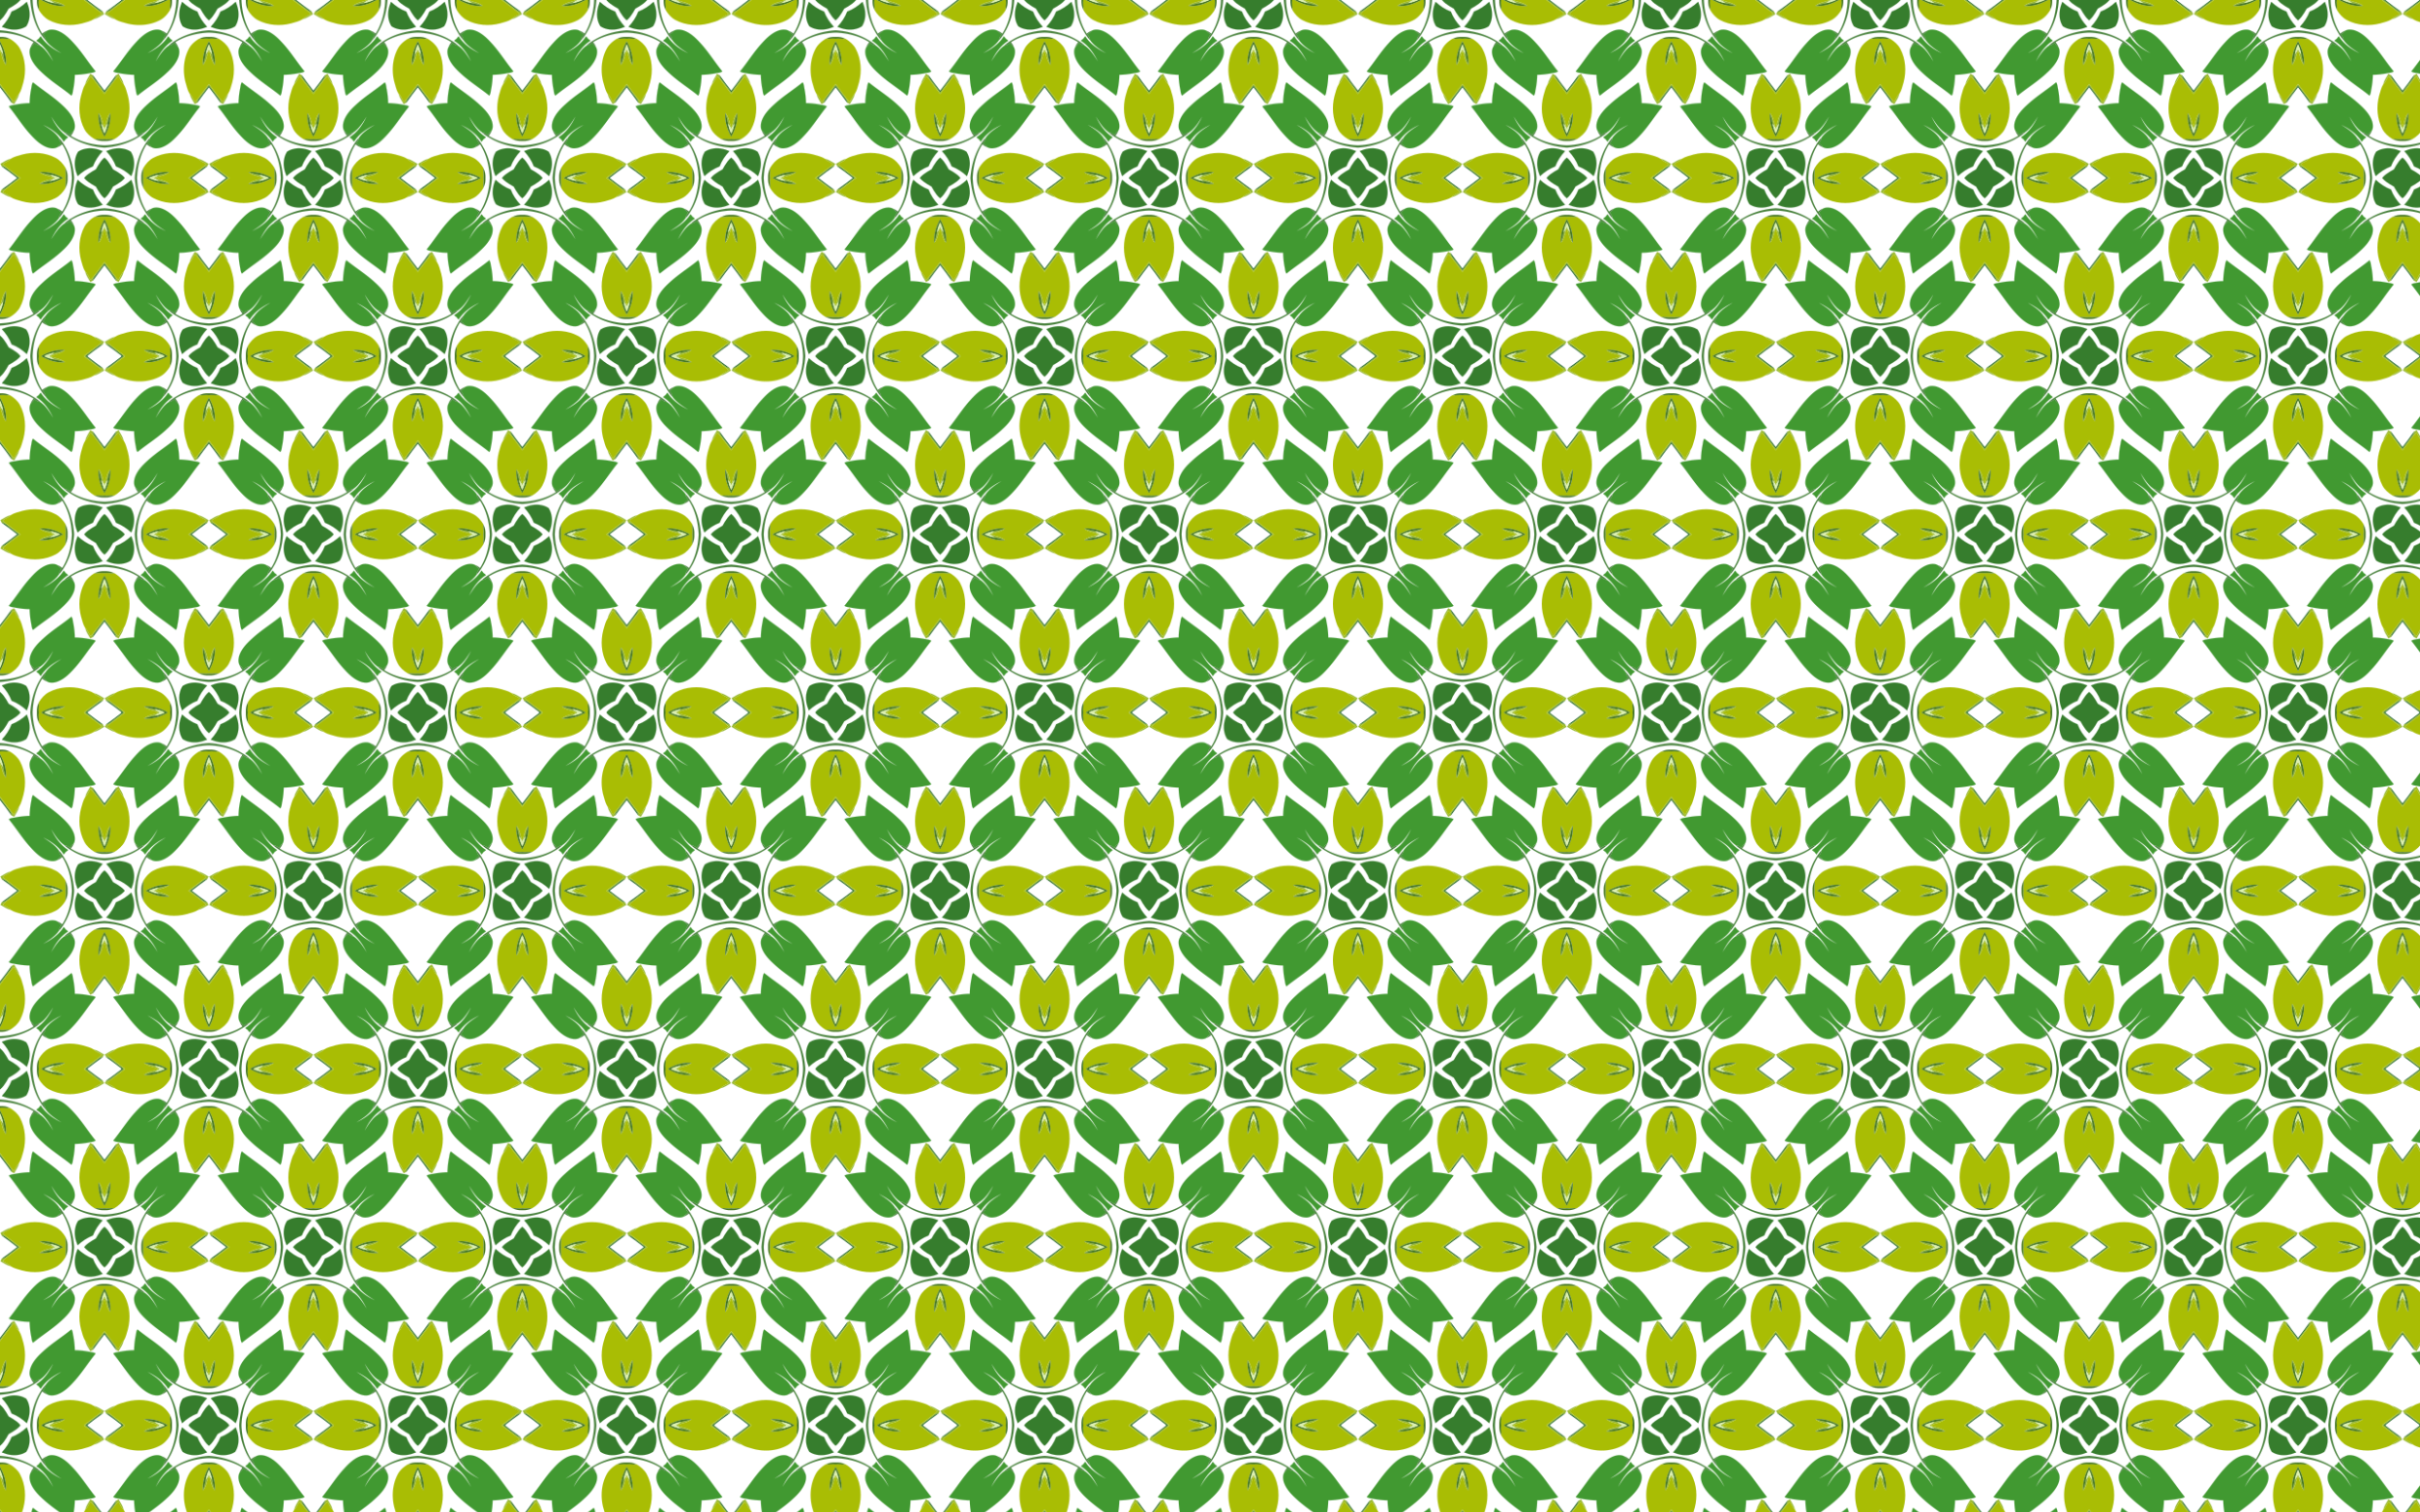
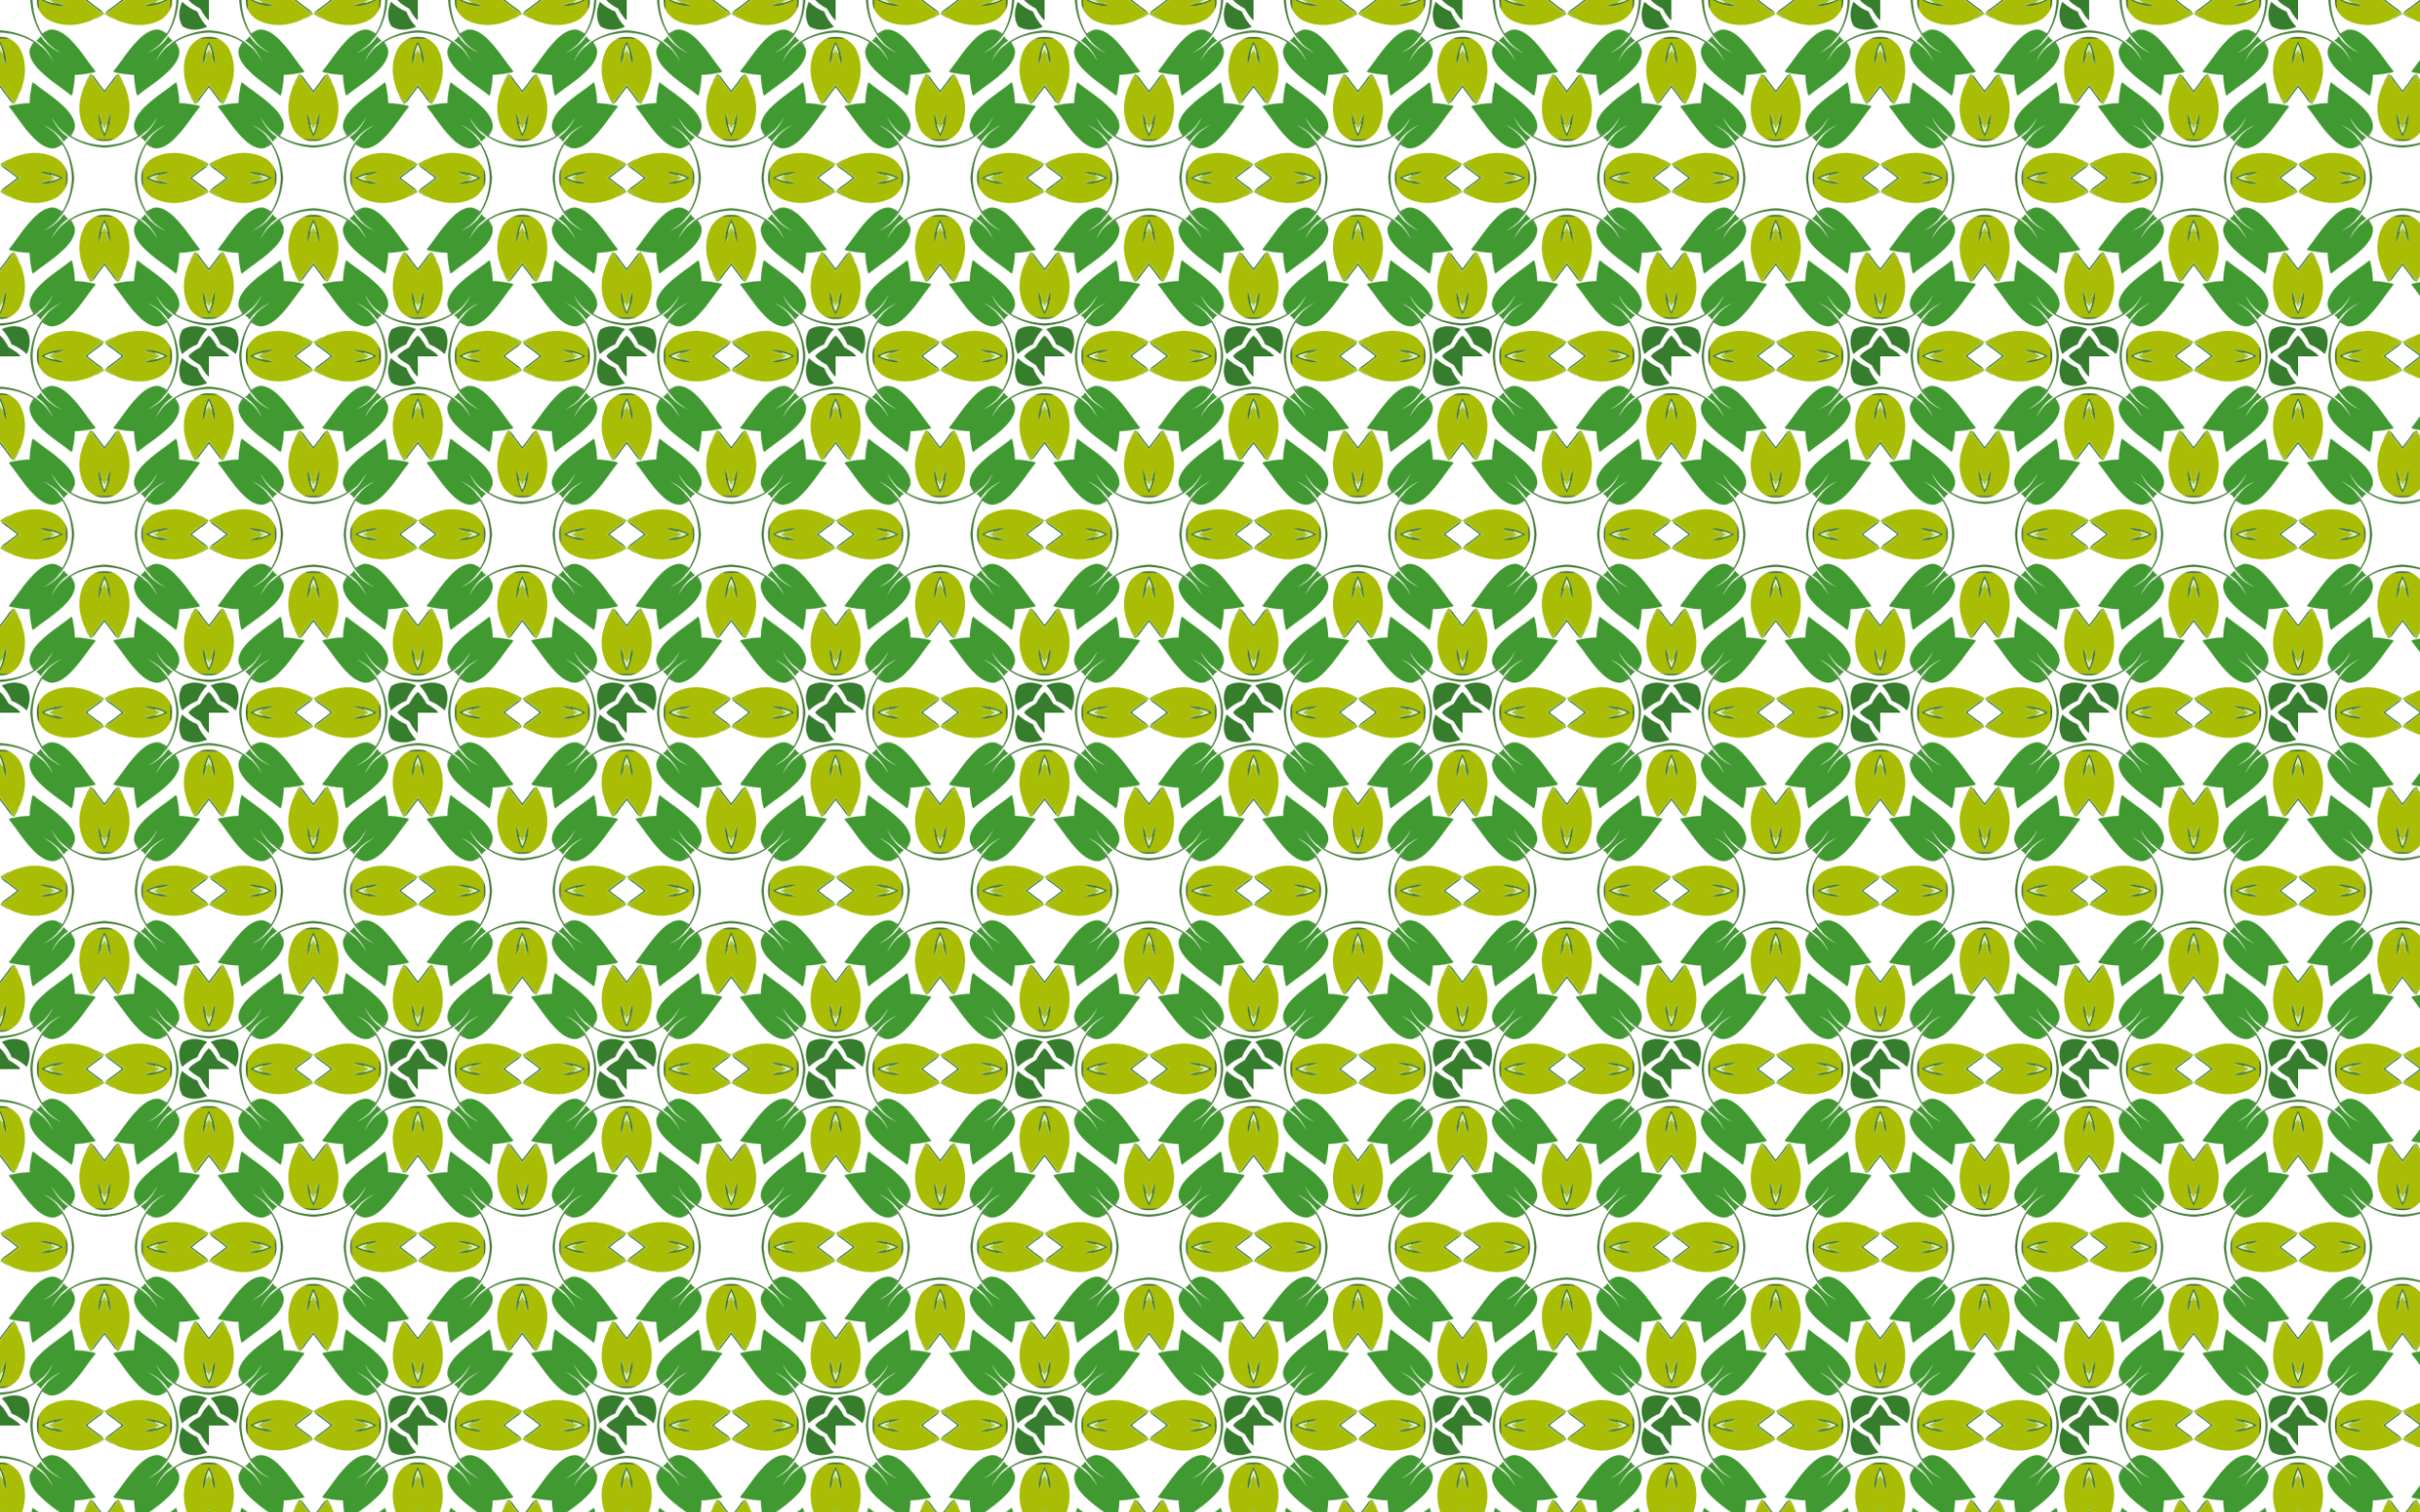
<svg xmlns="http://www.w3.org/2000/svg" viewBox="0 0 2560 1600">
  <pattern width="221" height="376.5" patternUnits="userSpaceOnUse" id="a" viewBox="42.515 -419.015 221 376.5" overflow="visible">
    <path fill="none" d="M42.515-419.015h221v376.5h-221z" />
    <path fill="#367D2D" stroke="#367D2D" stroke-width=".061" d="M272.614-51.614c2.901 1.56 5.706 3.293 8.371 5.245 1.428 1.085 2.878 2.381 4.059 3.854-1.181 1.473-2.63 2.77-4.059 3.854-2.665 1.952-5.47 3.685-8.371 5.245-1.56 2.901-3.293 5.706-5.245 8.37-1.085 1.43-2.381 2.879-3.854 4.06-1.473-1.181-2.77-2.63-3.854-4.06-1.952-2.664-3.685-5.469-5.245-8.37-2.901-1.56-5.706-3.293-8.37-5.245-1.43-1.085-2.879-2.381-4.06-3.854 1.181-1.473 2.63-2.77 4.06-3.854 2.664-1.952 5.469-3.685 8.37-5.245 1.56-2.901 3.293-5.706 5.245-8.371 1.085-1.428 2.381-2.878 3.854-4.059 1.473 1.181 2.77 2.63 3.854 4.059 1.952 2.665 3.685 5.47 5.245 8.371zM235.692-70.338c2.163-1.38 4.539-2.406 7.105-2.926 6.335-1.517 12.936-.104 18.844 2.352-4.397 4.708-8.055 10.143-10.335 16.188-6.045 2.28-11.48 5.938-16.187 10.334-2.457-5.908-3.87-12.508-2.353-18.843.52-2.567 1.545-4.942 2.926-7.105z" />
    <path fill="#419931" stroke="#419931" stroke-width=".061" d="M184.39-121.64c.052-4.992.647-10 1.536-14.84.6-2.41.49-5.125 1.997-7.22 9.77 8.01 20.662 14.63 29.959 23.234 5.648 5.112 11.266 10.933 13.606 18.358.88 3.17 1.21 7.022-.603 9.9a16.492 16.492 0 00-3.864 4.407c-1.714-1.444-3.652-2.673-5.939-2.892-5.99-4.14-10.001-10.621-13.818-16.74 4.058 8.592 9.71 16.69 17.878 21.82-.806.781-1.68 1.49-2.609 2.116a19 19 0 01-2.116 2.608c-5.13-8.167-13.228-13.82-21.82-17.878 6.12 3.818 12.6 7.828 16.74 13.819.22 2.286 1.449 4.225 2.893 5.938a16.492 16.492 0 00-4.408 3.865c-2.878 1.812-6.729 1.483-9.9.603-7.425-2.34-13.246-7.959-18.358-13.607-8.603-9.296-15.223-20.187-23.233-29.959 2.094-1.506 4.809-1.396 7.22-1.997 4.84-.889 9.847-1.483 14.84-1.535z" />
    <path fill="#99B932" stroke="#99B932" stroke-width=".061" d="M174.666-42.515c-3.236 2.414-6.438 4.867-9.685 7.198-2.974 2.624-6.715 4.417-9.074 7.68 2.76 1.905 6.206 2.751 8.417 5.416-4.03-.875-7.428-3.397-10.966-5.39.565-.813 1.087-1.655 1.42-2.596l.038-.012c1.415-.42 2.849-.868 4.025-1.792 4.638-3.422 9.19-7.024 13.825-10.504-4.635-3.48-9.187-7.082-13.825-10.504-1.176-.925-2.61-1.373-4.025-1.793l-.037-.012c-.334-.94-.856-1.783-1.42-2.595 3.537-1.993 6.936-4.515 10.965-5.39-2.211 2.664-5.656 3.511-8.417 5.415 2.359 3.264 6.1 5.057 9.074 7.68 3.247 2.332 6.45 4.785 9.685 7.199zM263.515-131.365c-2.413-3.235-4.867-6.437-7.198-9.684-2.624-2.974-4.417-6.715-7.68-9.074-1.905 2.76-2.751 6.206-5.416 8.416.875-4.029 3.397-7.428 5.39-10.965.813.565 1.655 1.087 2.596 1.42l.012.038c.42 1.414.868 2.849 1.792 4.025 3.422 4.638 7.024 9.19 10.504 13.825 3.48-4.635 7.082-9.187 10.504-13.825.924-1.176 1.373-2.61 1.792-4.025l.013-.038c.94-.333 1.783-.855 2.595-1.42 1.993 3.537 4.515 6.937 5.39 10.965-2.664-2.21-3.511-5.656-5.415-8.416-3.264 2.359-5.057 6.1-7.68 9.074-2.332 3.247-4.785 6.449-7.199 9.684zM211.524-42.515c-1.84.937-3.658 1.903-5.236 3.243-3.874.732-7.734 1.599-11.464 2.89 4.002-3.545 9.48-3.82 14.206-5.738.2-.135.405-.266.616-.395-.21-.129-.416-.26-.616-.395-4.726-1.919-10.204-2.193-14.206-5.738 3.73 1.29 7.59 2.158 11.464 2.89 1.578 1.34 3.396 2.306 5.236 3.243zM263.515-94.507c-.937-1.84-1.903-3.657-3.243-5.235-.732-3.874-1.599-7.735-2.89-11.464 3.545 4.001 3.82 9.48 5.739 14.206.134.2.265.405.394.615.129-.21.26-.416.395-.615 1.919-4.726 2.193-10.205 5.738-14.206-1.29 3.73-2.157 7.59-2.89 11.464-1.34 1.578-2.306 3.396-3.243 5.235z" />
    <path fill="#A9BD04" stroke="#A9BD04" stroke-width=".039" d="M209.03-42.91c-4.726-1.919-10.204-2.193-14.206-5.738 8.717-.95 17.397 1.874 24.964 6.133-7.567 4.259-16.247 7.083-24.964 6.132 4.002-3.544 9.48-3.818 14.206-5.738.2-.134.405-.265.616-.394-.21-.129-.416-.26-.616-.395zm13.338-9.897l.016-.328c-2.634-4.278-6.028-8.29-10.55-10.636-10.782-5.691-23.675-6.57-35.373-3.497-4.1 1.288-8.492 2.083-12.138 4.459-2.21 2.664-5.656 3.511-8.416 5.415 2.359 3.264 6.1 5.057 9.074 7.68 3.247 2.332 6.45 4.785 9.684 7.199-3.235 2.413-6.437 4.867-9.684 7.198-2.974 2.624-6.715 4.417-9.074 7.68 2.76 1.905 6.206 2.751 8.416 5.416 3.646 2.376 8.038 3.171 12.138 4.458 11.698 3.073 24.59 2.195 35.372-3.497 4.523-2.346 7.917-6.357 10.55-10.635l-.015-.328c-.191-3.439.664-6.884.15-10.292.514-3.408-.341-6.853-.15-10.292zM263.91-97c1.919-4.726 2.193-10.205 5.738-14.206.95 8.716-1.874 17.397-6.133 24.964-4.259-7.567-7.083-16.247-6.132-24.964 3.544 4.002 3.819 9.48 5.738 14.206.134.2.266.405.394.615.129-.21.26-.415.395-.615zm9.897 13.338l.328.016c4.278-2.634 8.29-6.028 10.636-10.55 5.691-10.783 6.57-23.675 3.497-35.373-1.288-4.1-2.083-8.493-4.459-12.138-2.664-2.21-3.511-5.656-5.416-8.416-3.263 2.359-5.056 6.1-7.68 9.074-2.33 3.247-4.784 6.449-7.198 9.684-2.413-3.235-4.867-6.437-7.198-9.684-2.624-2.975-4.417-6.715-7.68-9.074-1.905 2.76-2.751 6.205-5.416 8.416-2.376 3.645-3.171 8.038-4.459 12.138-3.072 11.698-2.194 24.59 3.498 35.372 2.346 4.523 6.357 7.917 10.635 10.55l.328-.015c3.439-.191 6.884.663 10.292.15 3.408.513 6.853-.341 10.292-.15z" />
    <path fill="#165E1F" stroke="#165E1F" stroke-width=".061" d="M172.666-42.515c-4.635 3.48-9.187 7.082-13.825 10.504-1.176.924-2.61 1.373-4.025 1.792 5.617-3.885 11.016-8.139 16.478-12.296-5.462-4.157-10.861-8.41-16.478-12.296 1.415.42 2.849.868 4.025 1.792 4.638 3.422 9.19 7.024 13.825 10.504zM263.515-133.364c-3.48-4.635-7.081-9.187-10.504-13.825-.924-1.177-1.373-2.61-1.792-4.025 3.886 5.617 8.139 11.015 12.296 16.478 4.157-5.463 8.41-10.861 12.297-16.478-.42 1.414-.868 2.848-1.793 4.025-3.422 4.638-7.024 9.19-10.504 13.825z" />
    <path fill="#46803A" stroke="#46803A" stroke-width=".061" d="M231.43-42.515c-.7 10.788-3.388 21.428-8.352 31.056-2.262 3.99-4.506 8.093-7.74 11.377.218-2.286 1.447-4.225 2.892-5.939a16.492 16.492 0 01-4.408-3.864c1.905.6 3.534 1.781 5.088 3.004 6.1-9.713 9.133-21.132 10.007-32.495.074-1.047.128-2.093.164-3.14a88.418 88.418 0 00-.164-3.138c-.874-11.363-3.907-22.782-10.007-32.495-1.554 1.222-3.183 2.404-5.088 3.004a16.49 16.49 0 014.407-3.864c-1.444-1.714-2.673-3.653-2.891-5.94 3.234 3.284 5.478 7.388 7.74 11.378 4.964 9.628 7.651 20.268 8.353 31.056zM263.515-74.6c-10.788-.701-21.428-3.388-31.056-8.352-3.99-2.263-8.093-4.506-11.377-7.74 2.287.218 4.225 1.447 5.939 2.891a16.492 16.492 0 013.864-4.408c-.6 1.906-1.781 3.535-3.004 5.089 9.713 6.1 21.132 9.133 32.495 10.007 1.047.074 2.093.128 3.139.164a88.418 88.418 0 003.139-.164c11.363-.874 22.782-3.907 32.495-10.007-1.223-1.554-2.404-3.183-3.004-5.089a16.491 16.491 0 013.864 4.408c1.714-1.444 3.652-2.673 5.939-2.891-3.284 3.234-7.387 5.477-11.377 7.74-9.628 4.964-20.268 7.65-31.056 8.352z" />
    <path fill="#477823" stroke="#477823" stroke-width=".061" d="M224.477-42.515c.193 3.549-.389 7.12-2.109 10.292-.191-3.439.664-6.884.15-10.292.514-3.408-.341-6.853-.15-10.292 1.72 3.173 2.302 6.743 2.11 10.292zM263.515-81.553c-3.549.193-7.12-.39-10.291-2.109 3.438-.191 6.883.663 10.291.15 3.408.513 6.853-.341 10.292-.15-3.173 1.72-6.743 2.302-10.292 2.11zM219.788-42.515c-7.567 4.259-16.247 7.083-24.964 6.132 3.73-1.29 7.59-2.157 11.464-2.89 3.507-.667 6.95-1.688 10.17-3.242-3.22-1.554-6.663-2.575-10.17-3.243-3.874-.732-7.734-1.6-11.464-2.89 8.717-.95 17.397 1.874 24.964 6.133zM263.515-86.242c-4.259-7.567-7.083-16.247-6.132-24.964 1.29 3.73 2.157 7.59 2.89 11.464.667 3.507 1.688 6.949 3.242 10.17 1.554-3.221 2.576-6.663 3.243-10.17.732-3.874 1.6-7.734 2.89-11.464.95 8.716-1.874 17.397-6.133 24.964z" />
    <path fill="#DDF1AF" stroke="#DDF1AF" stroke-width=".061" d="M216.458-42.515c-3.22 1.554-6.663 2.575-10.17 3.243 1.578-1.34 3.396-2.306 5.235-3.243-1.84-.937-3.657-1.903-5.235-3.243 3.507.668 6.95 1.689 10.17 3.243zM263.515-89.572c-1.554-3.221-2.575-6.663-3.243-10.17 1.34 1.578 2.306 3.396 3.243 5.235.937-1.84 1.903-3.657 3.243-5.235-.667 3.507-1.689 6.949-3.243 10.17z" />
    <g>
      <path fill="#367D2D" stroke="#367D2D" stroke-width=".061" d="M51.614-51.614c2.901 1.56 5.706 3.293 8.371 5.245 1.428 1.085 2.878 2.381 4.059 3.854-1.181 1.473-2.63 2.77-4.059 3.854-2.665 1.952-5.47 3.685-8.371 5.245-1.56 2.901-3.293 5.706-5.245 8.37-1.085 1.43-2.381 2.879-3.854 4.06-1.473-1.181-2.77-2.63-3.854-4.06-1.952-2.664-3.685-5.469-5.245-8.37-2.901-1.56-5.706-3.293-8.37-5.245-1.43-1.085-2.879-2.381-4.06-3.854 1.181-1.473 2.63-2.77 4.06-3.854 2.664-1.952 5.469-3.685 8.37-5.245 1.56-2.901 3.293-5.706 5.245-8.371 1.085-1.428 2.381-2.878 3.854-4.059 1.473 1.181 2.77 2.63 3.854 4.059 1.952 2.665 3.685 5.47 5.245 8.371zM70.338-70.338c1.38 2.163 2.406 4.538 2.926 7.105 1.517 6.335.104 12.935-2.352 18.843-4.708-4.396-10.143-8.054-16.188-10.334-2.28-6.045-5.938-11.48-10.334-16.187 5.908-2.457 12.508-3.87 18.843-2.353 2.567.52 4.942 1.545 7.105 2.926z" />
      <path fill="#419931" stroke="#419931" stroke-width=".061" d="M120.105-136.48c-.601-2.41-.491-5.125-1.997-7.22-9.772 8.01-20.663 14.63-29.96 23.234-5.647 5.112-11.266 10.933-13.606 18.358-.88 3.17-1.209 7.022.603 9.9a16.492 16.492 0 013.865 4.407c1.713-1.444 3.652-2.673 5.938-2.892 5.99-4.14 10.001-10.621 13.819-16.74-4.058 8.592-9.71 16.69-17.878 21.82.805.781 1.68 1.49 2.608 2.116a19 19 0 002.116 2.608c5.13-8.167 13.228-13.82 21.82-17.878-6.119 3.818-12.6 7.828-16.74 13.819-.219 2.286-1.448 4.225-2.892 5.938a16.492 16.492 0 014.408 3.865c2.877 1.812 6.728 1.483 9.899.603 7.425-2.34 13.246-7.959 18.358-13.607 8.604-9.296 15.224-20.187 23.233-29.959-2.094-1.506-4.808-1.396-7.22-1.997-4.84-.889-9.847-1.483-14.839-1.535-.052-4.992-.646-10-1.535-14.84z" />
      <path fill="#99B932" stroke="#99B932" stroke-width=".061" d="M42.515-131.365c-2.414-3.235-4.867-6.437-7.198-9.684-2.624-2.974-4.417-6.715-7.68-9.074-1.905 2.76-2.751 6.206-5.416 8.416.875-4.029 3.397-7.428 5.39-10.965.813.565 1.655 1.087 2.596 1.42l.012.038c.42 1.414.868 2.849 1.792 4.025 3.422 4.638 7.024 9.19 10.504 13.825 3.48-4.635 7.082-9.187 10.504-13.825.925-1.176 1.373-2.61 1.793-4.025l.012-.038c.94-.333 1.783-.855 2.595-1.42 1.993 3.537 4.515 6.937 5.39 10.965-2.664-2.21-3.511-5.656-5.415-8.416-3.264 2.359-5.057 6.1-7.68 9.074-2.332 3.247-4.785 6.449-7.199 9.684zM131.365-42.515c3.235-2.414 6.437-4.867 9.684-7.198 2.974-2.624 6.715-4.417 9.074-7.68-2.76-1.905-6.206-2.752-8.416-5.416 4.029.875 7.428 3.397 10.965 5.39-.565.813-1.087 1.655-1.42 2.595l-.038.013c-1.414.42-2.849.868-4.025 1.792-4.638 3.422-9.19 7.024-13.825 10.504 4.635 3.48 9.187 7.082 13.825 10.504 1.176.924 2.61 1.373 4.025 1.792l.038.013c.333.94.855 1.782 1.42 2.595-3.537 1.993-6.937 4.515-10.965 5.39 2.21-2.664 5.656-3.511 8.416-5.416-2.359-3.263-6.1-5.056-9.074-7.68-3.247-2.331-6.449-4.785-9.684-7.198zM42.515-94.507c-.937-1.84-1.903-3.657-3.243-5.235-.732-3.874-1.599-7.735-2.89-11.464 3.545 4.001 3.82 9.48 5.738 14.206.135.2.266.405.395.615.129-.21.26-.416.395-.615 1.919-4.726 2.193-10.205 5.738-14.206-1.29 3.73-2.158 7.59-2.89 11.464-1.34 1.578-2.306 3.396-3.243 5.235zM94.507-42.515c1.84-.937 3.657-1.903 5.235-3.243 3.874-.732 7.735-1.6 11.464-2.89-4.001 3.545-9.48 3.82-14.206 5.738-.2.135-.405.266-.615.395.21.129.416.26.615.394 4.726 1.92 10.205 2.194 14.206 5.738-3.73-1.29-7.59-2.157-11.464-2.89-1.578-1.339-3.396-2.305-5.235-3.242z" />
      <path fill="#A9BD04" stroke="#A9BD04" stroke-width=".039" d="M42.91-97c1.919-4.726 2.193-10.205 5.738-14.206.95 8.716-1.874 17.397-6.133 24.964-4.259-7.567-7.083-16.247-6.132-24.964 3.544 4.002 3.818 9.48 5.738 14.206.134.2.265.405.394.615.129-.21.26-.415.395-.615zm9.897 13.338l.328.016c4.278-2.634 8.29-6.028 10.636-10.55 5.691-10.783 6.57-23.675 3.497-35.373-1.288-4.1-2.083-8.493-4.459-12.138-2.664-2.21-3.511-5.656-5.415-8.416-3.264 2.359-5.057 6.1-7.68 9.074-2.332 3.247-4.785 6.449-7.199 9.684-2.413-3.235-4.867-6.437-7.198-9.684-2.624-2.975-4.417-6.715-7.68-9.074-1.905 2.76-2.751 6.205-5.416 8.416-2.376 3.645-3.171 8.038-4.458 12.138-3.073 11.698-2.195 24.59 3.497 35.372 2.346 4.523 6.357 7.917 10.635 10.55l.328-.015c3.439-.191 6.884.663 10.292.15 3.408.513 6.853-.341 10.292-.15zM97-42.12c4.726 1.919 10.205 2.193 14.206 5.737-8.716.951-17.397-1.873-24.964-6.132 7.567-4.259 16.247-7.084 24.964-6.133-4.002 3.545-9.48 3.82-14.206 5.738-.2.135-.405.266-.615.395.21.129.415.26.615.395zm-13.338 9.896l-.016.329c2.634 4.277 6.028 8.29 10.55 10.635 10.783 5.692 23.675 6.57 35.373 3.497 4.1-1.287 8.493-2.082 12.138-4.458 2.21-2.665 5.656-3.511 8.416-5.416-2.359-3.263-6.1-5.056-9.074-7.68-3.247-2.331-6.449-4.785-9.684-7.198 3.235-2.414 6.437-4.867 9.684-7.199 2.975-2.623 6.715-4.416 9.074-7.68-2.76-1.904-6.205-2.75-8.416-5.415-3.645-2.376-8.038-3.172-12.138-4.459-11.698-3.072-24.59-2.194-35.372 3.497-4.523 2.346-7.917 6.358-10.55 10.636l.015.328c.191 3.439-.663 6.883-.15 10.292-.513 3.408.341 6.853.15 10.291z" />
      <path fill="#165E1F" stroke="#165E1F" stroke-width=".061" d="M147.19-32.011c1.176.924 2.61 1.373 4.024 1.792-5.617-3.886-11.015-8.14-16.478-12.296 5.463-4.157 10.861-8.41 16.478-12.297-1.414.42-2.848.868-4.025 1.793-4.638 3.422-9.19 7.024-13.824 10.504 4.634 3.48 9.186 7.081 13.824 10.504zM42.515-133.364c-3.48-4.635-7.082-9.187-10.504-13.825-.924-1.177-1.373-2.61-1.792-4.025 3.885 5.617 8.139 11.015 12.296 16.478 4.157-5.463 8.41-10.861 12.296-16.478-.42 1.414-.868 2.848-1.792 4.025-3.422 4.638-7.024 9.19-10.504 13.825z" />
      <path fill="#46803A" stroke="#46803A" stroke-width=".061" d="M82.952-11.459c2.263 3.99 4.506 8.093 7.74 11.377-.218-2.287-1.447-4.225-2.891-5.939a16.492 16.492 0 004.408-3.864c-1.906.6-3.535 1.781-5.089 3.004-6.1-9.713-9.133-21.132-10.007-32.495a88.418 88.418 0 01-.164-3.14c.036-1.045.09-2.092.164-3.138.874-11.363 3.907-22.782 10.007-32.495 1.554 1.222 3.183 2.404 5.089 3.004A16.492 16.492 0 0087.8-79.01c1.444-1.713 2.673-3.652 2.891-5.938-3.234 3.283-5.477 7.387-7.74 11.376-4.964 9.63-7.65 20.27-8.352 31.057.701 10.788 3.388 21.428 8.352 31.056zM42.515-74.6c-10.788-.701-21.428-3.388-31.056-8.352-3.99-2.263-8.093-4.506-11.377-7.74 2.286.218 4.225 1.447 5.939 2.891a16.492 16.492 0 013.864-4.408c-.6 1.906-1.781 3.535-3.004 5.089 9.713 6.1 21.132 9.133 32.495 10.007 1.047.074 2.093.128 3.14.164a88.418 88.418 0 003.138-.164c11.363-.874 22.782-3.907 32.495-10.007-1.222-1.554-2.404-3.183-3.004-5.089A16.492 16.492 0 0179.01-87.8c1.714-1.444 3.653-2.673 5.94-2.891-3.284 3.234-7.388 5.477-11.378 7.74-9.628 4.964-20.268 7.65-31.056 8.352z" />
      <path fill="#477823" stroke="#477823" stroke-width=".061" d="M42.515-81.553c-3.549.193-7.12-.39-10.292-2.109 3.439-.191 6.884.663 10.292.15 3.408.513 6.853-.341 10.292-.15-3.173 1.72-6.743 2.302-10.292 2.11zM81.553-42.515c-.193-3.55.39-7.12 2.109-10.292.191 3.439-.663 6.884-.15 10.292-.513 3.408.341 6.853.15 10.292-1.72-3.173-2.302-6.743-2.11-10.292zM42.515-86.242c-4.259-7.567-7.083-16.247-6.132-24.964 1.29 3.73 2.157 7.59 2.89 11.464.667 3.507 1.688 6.949 3.242 10.17 1.554-3.221 2.575-6.663 3.243-10.17.732-3.874 1.6-7.734 2.89-11.464.95 8.716-1.874 17.397-6.133 24.964zM86.242-42.515c7.567-4.259 16.247-7.084 24.964-6.133-3.73 1.29-7.59 2.158-11.464 2.89-3.507.668-6.949 1.69-10.17 3.243 3.221 1.554 6.663 2.575 10.17 3.243 3.874.732 7.734 1.599 11.464 2.89-8.716.95-17.397-1.874-24.964-6.133z" />
      <path fill="#DDF1AF" stroke="#DDF1AF" stroke-width=".061" d="M99.742-39.272c-1.578-1.34-3.396-2.306-5.235-3.243 1.84-.937 3.657-1.903 5.235-3.243-3.507.668-6.949 1.69-10.17 3.243 3.221 1.554 6.663 2.575 10.17 3.243zM42.515-89.572c-1.554-3.221-2.575-6.663-3.243-10.17 1.34 1.578 2.306 3.396 3.243 5.235.937-1.84 1.903-3.657 3.243-5.235-.668 3.507-1.689 6.949-3.243 10.17z" />
    </g>
    <g>
-       <path fill="#367D2D" stroke="#367D2D" stroke-width=".061" d="M162.114-239.864c2.901 1.56 5.706 3.293 8.371 5.245 1.428 1.085 2.878 2.381 4.059 3.854-1.181 1.473-2.63 2.77-4.059 3.853-2.665 1.953-5.47 3.686-8.371 5.246-1.56 2.901-3.293 5.706-5.245 8.37-1.085 1.43-2.381 2.879-3.854 4.06-1.473-1.181-2.77-2.63-3.853-4.06-1.953-2.664-3.686-5.469-5.246-8.37-2.901-1.56-5.706-3.293-8.37-5.246-1.43-1.084-2.879-2.38-4.06-3.853 1.181-1.473 2.63-2.77 4.06-3.854 2.664-1.952 5.469-3.685 8.37-5.245 1.56-2.901 3.293-5.706 5.246-8.371 1.084-1.428 2.38-2.878 3.853-4.059 1.473 1.181 2.77 2.63 3.854 4.059 1.952 2.665 3.685 5.47 5.245 8.371zM180.838-202.942c-2.163 1.38-4.538 2.406-7.105 2.926-6.335 1.517-12.935.104-18.843-2.353 4.396-4.707 8.054-10.142 10.334-16.187 6.045-2.28 11.48-5.938 16.188-10.335 2.456 5.908 3.869 12.509 2.352 18.844-.52 2.566-1.545 4.942-2.926 7.105zM125.192-202.942c-1.38-2.163-2.406-4.539-2.926-7.105-1.517-6.335-.104-12.936 2.353-18.844 4.707 4.397 10.142 8.055 16.187 10.335 2.28 6.045 5.938 11.48 10.335 16.187-5.908 2.457-12.509 3.87-18.844 2.353-2.566-.52-4.942-1.545-7.105-2.926zM125.192-258.588c2.163-1.38 4.539-2.406 7.105-2.926 6.335-1.517 12.936-.104 18.844 2.353-4.397 4.707-8.055 10.142-10.335 16.187-6.045 2.28-11.48 5.938-16.187 10.334-2.457-5.908-3.87-12.508-2.353-18.843.52-2.567 1.545-4.942 2.926-7.105zM180.838-258.588c1.38 2.163 2.406 4.538 2.926 7.105 1.517 6.335.104 12.935-2.353 18.843-4.707-4.396-10.142-8.054-16.187-10.334-2.28-6.045-5.938-11.48-10.334-16.188 5.908-2.456 12.508-3.869 18.843-2.353 2.567.521 4.942 1.546 7.105 2.927z" />
      <path fill="#419931" stroke="#419931" stroke-width=".061" d="M230.604-324.73c-.6-2.41-.49-5.125-1.996-7.22-9.772 8.01-20.663 14.63-29.96 23.234-5.647 5.112-11.266 10.933-13.606 18.358-.88 3.17-1.21 7.022.603 9.9a16.492 16.492 0 013.864 4.407c1.714-1.444 3.653-2.673 5.94-2.892 5.99-4.14 10-10.621 13.817-16.741-4.057 8.593-9.71 16.691-17.877 21.82.805.782 1.68 1.49 2.608 2.116a19 19 0 002.116 2.61c5.13-8.168 13.228-13.82 21.82-17.879-6.12 3.818-12.6 7.828-16.74 13.819-.22 2.286-1.448 4.225-2.892 5.938a16.493 16.493 0 014.407 3.865c2.878 1.812 6.729 1.482 9.9.603 7.425-2.34 13.246-7.959 18.358-13.607 8.604-9.296 15.223-20.188 23.233-29.959-2.094-1.506-4.808-1.396-7.22-1.997-4.84-.889-9.847-1.483-14.839-1.535-.052-4.992-.646-10-1.536-14.84zM232.14-151.64c-.052 4.992-.646 9.999-1.535 14.839-.601 2.412-.491 5.126-1.997 7.22-9.772-8.01-20.663-14.63-29.96-23.233-5.647-5.112-11.266-10.933-13.606-18.359-.88-3.17-1.21-7.021.603-9.899a16.49 16.49 0 003.864-4.407c1.714 1.444 3.653 2.673 5.94 2.891 5.99 4.14 10 10.622 13.817 16.742-4.057-8.593-9.71-16.692-17.877-21.821.805-.782 1.68-1.49 2.608-2.116a19 19 0 012.116-2.609c5.13 8.168 13.228 13.82 21.82 17.878-6.119-3.817-12.6-7.828-16.74-13.818-.219-2.287-1.448-4.225-2.892-5.939a16.492 16.492 0 004.408-3.864c2.877-1.812 6.728-1.483 9.898-.603 7.426 2.34 13.247 7.958 18.36 13.606 8.603 9.297 15.223 20.188 23.232 29.96-2.094 1.506-4.808 1.396-7.22 1.996-4.84.89-9.847 1.484-14.839 1.536zM73.89-151.64c-4.992-.052-9.999-.647-14.839-1.536-2.412-.6-5.126-.49-7.22-1.997 8.01-9.77 14.63-20.662 23.233-29.959 5.112-5.648 10.933-11.266 18.359-13.606 3.17-.88 7.021-1.21 9.899.603a16.492 16.492 0 004.408 3.864c-1.445 1.714-2.674 3.652-2.892 5.939-4.14 5.99-10.622 10.001-16.742 13.818 8.593-4.058 16.692-9.71 21.821-17.878.782.806 1.49 1.68 2.116 2.609a19 19 0 012.609 2.116c-8.168 5.13-13.82 13.228-17.878 21.82 3.817-6.12 7.828-12.6 13.818-16.74 2.287-.22 4.225-1.449 5.939-2.893a16.492 16.492 0 003.864 4.408c1.812 2.878 1.483 6.729.603 9.9-2.34 7.425-7.958 13.246-13.606 18.358-9.297 8.603-20.188 15.223-29.96 23.233-1.505-2.094-1.395-4.809-1.996-7.22-.89-4.84-1.484-9.847-1.536-14.84zM73.89-309.89c.052-4.992.647-10 1.536-14.839.6-2.412.49-5.126 1.997-7.22 9.77 8.01 20.662 14.63 29.959 23.233 5.648 5.112 11.266 10.933 13.606 18.358.88 3.171 1.21 7.022-.603 9.9a16.492 16.492 0 00-3.864 4.407c-1.714-1.444-3.653-2.673-5.939-2.892-5.99-4.14-10.001-10.621-13.818-16.74 4.058 8.592 9.71 16.69 17.878 21.82-.806.781-1.68 1.49-2.61 2.116a19 19 0 01-2.115 2.608c-5.13-8.167-13.228-13.82-21.82-17.878 6.12 3.818 12.6 7.828 16.74 13.819.22 2.286 1.448 4.225 2.893 5.938a16.493 16.493 0 00-4.408 3.865c-2.878 1.812-6.729 1.483-9.9.603-7.425-2.34-13.246-7.959-18.358-13.607-8.604-9.296-15.223-20.187-23.233-29.959 2.094-1.506 4.808-1.396 7.22-1.997 4.84-.889 9.847-1.483 14.84-1.535z" />
      <path fill="#99B932" stroke="#99B932" stroke-width=".061" d="M153.015-141.916c2.414 3.236 4.867 6.438 7.198 9.685 2.624 2.974 4.417 6.715 7.68 9.074 1.905-2.76 2.752-6.206 5.416-8.417-.875 4.03-3.397 7.428-5.39 10.966-.813-.565-1.655-1.087-2.595-1.42l-.013-.038c-.42-1.415-.868-2.849-1.792-4.025-3.422-4.638-7.024-9.19-10.504-13.825-3.48 4.635-7.082 9.187-10.504 13.825-.924 1.176-1.373 2.61-1.792 4.025l-.013.038c-.94.333-1.782.855-2.595 1.42-1.993-3.538-4.515-6.937-5.39-10.965 2.664 2.21 3.511 5.655 5.416 8.416 3.263-2.359 5.056-6.1 7.68-9.074 2.331-3.247 4.784-6.45 7.198-9.685zM64.166-230.765c-3.236 2.413-6.438 4.867-9.685 7.198-2.974 2.624-6.715 4.417-9.074 7.68 2.76 1.905 6.206 2.751 8.417 5.416-4.03-.875-7.428-3.397-10.966-5.39.565-.813 1.087-1.655 1.42-2.596l.038-.012c1.415-.42 2.849-.868 4.025-1.792 4.638-3.422 9.19-7.024 13.825-10.504-4.635-3.48-9.187-7.082-13.825-10.504-1.176-.925-2.61-1.373-4.025-1.793l-.038-.012c-.333-.94-.855-1.783-1.42-2.595 3.538-1.993 6.937-4.515 10.965-5.39-2.21 2.664-5.655 3.511-8.416 5.415 2.359 3.264 6.1 5.057 9.074 7.68 3.247 2.332 6.45 4.785 9.685 7.199zM153.015-319.615c-2.413-3.235-4.867-6.437-7.198-9.684-2.624-2.974-4.417-6.715-7.68-9.074-1.905 2.76-2.751 6.206-5.416 8.416.875-4.029 3.397-7.428 5.39-10.965.813.565 1.655 1.087 2.596 1.42l.012.038c.42 1.414.868 2.848 1.792 4.025 3.422 4.638 7.024 9.19 10.504 13.824 3.48-4.634 7.082-9.186 10.504-13.824.925-1.177 1.373-2.61 1.793-4.025l.012-.038c.94-.333 1.783-.855 2.595-1.42 1.993 3.537 4.515 6.936 5.39 10.965-2.664-2.21-3.511-5.656-5.415-8.416-3.264 2.359-5.057 6.1-7.68 9.074-2.332 3.247-4.785 6.449-7.199 9.684zM241.865-230.765c3.235-2.414 6.437-4.867 9.684-7.198 2.974-2.624 6.715-4.417 9.074-7.68-2.76-1.905-6.206-2.752-8.416-5.416 4.028.875 7.428 3.397 10.965 5.39-.565.813-1.087 1.655-1.42 2.595l-.038.013c-1.414.42-2.849.868-4.025 1.792-4.638 3.422-9.19 7.024-13.825 10.504 4.635 3.48 9.187 7.082 13.825 10.504 1.176.924 2.61 1.373 4.025 1.792l.038.013c.333.94.855 1.782 1.42 2.595-3.537 1.993-6.937 4.515-10.965 5.39 2.21-2.664 5.656-3.511 8.416-5.416-2.359-3.263-6.1-5.056-9.074-7.68-3.247-2.331-6.449-4.784-9.684-7.198zM153.015-178.774c.937 1.84 1.903 3.658 3.243 5.236.732 3.874 1.6 7.734 2.89 11.464-3.545-4.002-3.82-9.48-5.738-14.206-.135-.2-.266-.405-.395-.616-.129.21-.26.416-.394.616-1.92 4.726-2.194 10.204-5.738 14.206 1.29-3.73 2.157-7.59 2.89-11.464 1.339-1.578 2.305-3.396 3.242-5.236zM101.023-230.765c-1.84.937-3.657 1.903-5.235 3.243-3.874.732-7.734 1.599-11.464 2.89 4.002-3.545 9.48-3.82 14.206-5.738.2-.135.405-.266.615-.395-.21-.129-.415-.26-.615-.395-4.726-1.919-10.204-2.193-14.206-5.738 3.73 1.29 7.59 2.158 11.464 2.89 1.578 1.34 3.396 2.306 5.236 3.243zM153.015-282.757c-.937-1.84-1.903-3.657-3.243-5.235-.732-3.874-1.599-7.735-2.89-11.464 3.545 4.001 3.82 9.48 5.738 14.206.135.2.266.405.395.615.129-.21.26-.415.395-.615 1.919-4.726 2.193-10.205 5.738-14.206-1.29 3.73-2.158 7.59-2.89 11.464-1.34 1.578-2.306 3.396-3.243 5.235zM205.007-230.765c1.84-.937 3.657-1.903 5.235-3.243 3.874-.732 7.735-1.6 11.464-2.89-4.001 3.545-9.48 3.82-14.206 5.738-.2.135-.405.266-.615.395.21.129.415.26.615.394 4.726 1.92 10.205 2.194 14.206 5.738-3.73-1.29-7.59-2.157-11.464-2.89-1.578-1.339-3.396-2.305-5.235-3.242z" />
      <path fill="#A9BD04" stroke="#A9BD04" stroke-width=".039" d="M152.62-176.28c-1.919 4.726-2.193 10.204-5.737 14.206-.951-8.717 1.873-17.397 6.132-24.964 4.259 7.567 7.084 16.247 6.133 24.964-3.545-4.002-3.82-9.48-5.738-14.206-.135-.2-.266-.405-.395-.616-.129.21-.26.416-.394.616zm-9.897-13.338l-.328-.016c-4.277 2.634-8.29 6.028-10.635 10.55-5.692 10.782-6.57 23.675-3.497 35.373 1.287 4.1 2.082 8.492 4.458 12.138 2.665 2.21 3.511 5.656 5.416 8.416 3.263-2.359 5.056-6.1 7.68-9.074 2.331-3.247 4.785-6.45 7.198-9.684 2.414 3.235 4.867 6.437 7.199 9.684 2.623 2.974 4.416 6.715 7.68 9.074 1.904-2.76 2.75-6.206 5.415-8.416 2.376-3.646 3.172-8.038 4.459-12.138 3.072-11.698 2.194-24.59-3.497-35.372-2.346-4.523-6.358-7.917-10.636-10.55l-.328.015c-3.439.191-6.883-.664-10.292-.15-3.408-.514-6.853.341-10.291.15zM98.53-231.16c-4.726-1.919-10.204-2.193-14.206-5.738 8.717-.95 17.398 1.874 24.965 6.133-7.567 4.259-16.248 7.083-24.965 6.132 4.002-3.544 9.48-3.818 14.206-5.738.2-.134.405-.265.616-.394-.21-.129-.416-.26-.616-.395zm13.338-9.897l.016-.328c-2.634-4.278-6.028-8.29-10.55-10.636-10.782-5.691-23.675-6.57-35.373-3.497-4.1 1.288-8.492 2.083-12.138 4.459-2.21 2.664-5.656 3.511-8.416 5.416 2.359 3.263 6.1 5.056 9.074 7.68 3.247 2.33 6.45 4.784 9.684 7.198-3.235 2.413-6.437 4.867-9.684 7.198-2.974 2.624-6.715 4.417-9.074 7.68 2.76 1.905 6.206 2.751 8.416 5.416 3.645 2.376 8.038 3.171 12.138 4.459 11.698 3.072 24.59 2.194 35.372-3.498 4.523-2.346 7.917-6.357 10.55-10.635l-.015-.328c-.191-3.439.664-6.884.15-10.292.514-3.408-.341-6.853-.15-10.292zM153.41-285.25c1.919-4.726 2.193-10.204 5.738-14.206.95 8.716-1.874 17.397-6.133 24.964-4.259-7.567-7.083-16.248-6.132-24.964 3.544 4.001 3.818 9.48 5.738 14.206.134.2.265.405.394.615.129-.21.26-.415.395-.615zm9.897 13.338l.328.016c4.278-2.634 8.29-6.028 10.636-10.55 5.691-10.783 6.569-23.675 3.497-35.373-1.288-4.1-2.083-8.493-4.459-12.138-2.664-2.21-3.511-5.656-5.416-8.416-3.263 2.359-5.056 6.1-7.68 9.074-2.33 3.247-4.784 6.449-7.198 9.684-2.413-3.235-4.867-6.437-7.198-9.684-2.624-2.974-4.417-6.715-7.68-9.074-1.905 2.76-2.751 6.206-5.416 8.416-2.376 3.645-3.171 8.038-4.459 12.138-3.072 11.698-2.194 24.59 3.498 35.372 2.346 4.522 6.357 7.917 10.635 10.55l.328-.015c3.439-.191 6.884.663 10.292.15 3.408.513 6.853-.341 10.292-.15zM207.5-230.37c4.726 1.919 10.205 2.193 14.206 5.737-8.716.951-17.397-1.873-24.964-6.132 7.567-4.259 16.248-7.084 24.964-6.133-4.001 3.545-9.48 3.82-14.206 5.738-.2.135-.405.266-.615.395.21.129.415.26.615.394zm-13.338 9.897l-.016.328c2.634 4.277 6.028 8.29 10.55 10.635 10.783 5.692 23.675 6.57 35.373 3.497 4.1-1.287 8.493-2.082 12.138-4.458 2.21-2.665 5.656-3.511 8.416-5.416-2.359-3.263-6.1-5.056-9.074-7.68-3.247-2.331-6.449-4.785-9.684-7.198 3.235-2.414 6.437-4.867 9.684-7.199 2.974-2.623 6.715-4.416 9.074-7.68-2.76-1.904-6.206-2.75-8.416-5.415-3.645-2.376-8.038-3.172-12.138-4.459-11.698-3.072-24.59-2.194-35.372 3.497-4.523 2.346-7.917 6.358-10.55 10.636l.015.328c.191 3.439-.663 6.883-.15 10.292-.513 3.408.341 6.853.15 10.291z" />
      <path fill="#165E1F" stroke="#165E1F" stroke-width=".061" d="M257.69-220.262c1.176.925 2.61 1.373 4.024 1.793-5.617-3.886-11.015-8.14-16.478-12.296 5.463-4.157 10.861-8.41 16.478-12.297-1.414.42-2.849.868-4.025 1.793-4.638 3.422-9.19 7.024-13.825 10.504 4.635 3.48 9.187 7.081 13.825 10.503zM153.015-139.916c3.48 4.635 7.082 9.187 10.504 13.825.924 1.176 1.373 2.61 1.792 4.025-3.885-5.617-8.139-11.016-12.296-16.478-4.157 5.462-8.41 10.861-12.296 16.478.42-1.415.868-2.849 1.792-4.025 3.423-4.638 7.024-9.19 10.504-13.825zM62.166-230.765c-4.635 3.48-9.187 7.081-13.825 10.504-1.176.924-2.61 1.373-4.025 1.792 5.617-3.885 11.016-8.139 16.478-12.296-5.462-4.157-10.861-8.41-16.478-12.297 1.415.42 2.849.869 4.025 1.793 4.638 3.422 9.19 7.024 13.825 10.504zM153.015-321.615c-3.48-4.634-7.081-9.186-10.504-13.824-.924-1.176-1.373-2.61-1.792-4.025 3.885 5.617 8.139 11.015 12.296 16.478 4.157-5.462 8.41-10.861 12.297-16.478-.42 1.414-.869 2.849-1.793 4.025-3.422 4.638-7.024 9.19-10.504 13.825z" />
      <path fill="#46803A" stroke="#46803A" stroke-width=".061" d="M193.452-199.709c2.263 3.99 4.506 8.093 7.74 11.377-.218-2.287-1.447-4.225-2.891-5.939a16.492 16.492 0 004.408-3.864c-1.906.6-3.535 1.781-5.089 3.004-6.1-9.713-9.133-21.132-10.007-32.495a88.418 88.418 0 01-.164-3.139c.036-1.046.09-2.092.164-3.139.874-11.363 3.908-22.782 10.007-32.495 1.554 1.223 3.183 2.404 5.089 3.004a16.49 16.49 0 00-4.408-3.864c1.444-1.714 2.673-3.652 2.892-5.939-3.235 3.284-5.478 7.387-7.74 11.377-4.965 9.628-7.652 20.268-8.354 31.056.702 10.788 3.39 21.428 8.353 31.056zM153.015-198.68c10.788.7 21.428 3.388 31.057 8.352 3.99 2.262 8.093 4.506 11.376 7.74-2.286-.218-4.225-1.447-5.939-2.892a16.492 16.492 0 01-3.864 4.408c.6-1.905 1.782-3.534 3.005-5.088-9.713-6.1-21.133-9.133-32.496-10.007a88.418 88.418 0 00-3.139-.164c-1.046.036-2.092.09-3.138.164-11.364.874-22.783 3.907-32.496 10.007 1.223 1.554 2.404 3.183 3.004 5.088a16.49 16.49 0 01-3.864-4.407c-1.714 1.444-3.652 2.673-5.939 2.891 3.284-3.234 7.387-5.478 11.377-7.74 9.628-4.964 20.268-7.651 31.056-8.353zM120.93-230.765c-.7 10.788-3.388 21.428-8.352 31.056-2.262 3.99-4.506 8.093-7.74 11.377.218-2.287 1.448-4.225 2.892-5.939a16.492 16.492 0 01-4.408-3.864c1.906.6 3.534 1.781 5.088 3.004 6.1-9.713 9.133-21.132 10.007-32.495.074-1.046.128-2.093.164-3.139a88.418 88.418 0 00-.164-3.139c-.874-11.363-3.907-22.782-10.007-32.495-1.554 1.223-3.182 2.404-5.088 3.004a16.491 16.491 0 014.408-3.864c-1.444-1.714-2.674-3.652-2.892-5.939 3.234 3.284 5.478 7.387 7.74 11.377 4.964 9.628 7.651 20.268 8.353 31.056zM153.015-262.85c-10.788-.701-21.428-3.388-31.056-8.352-3.99-2.263-8.093-4.506-11.377-7.74 2.287.218 4.225 1.447 5.939 2.891a16.49 16.49 0 013.864-4.408c-.6 1.906-1.781 3.535-3.004 5.089 9.713 6.1 21.132 9.133 32.495 10.007 1.047.073 2.093.128 3.14.164a88.418 88.418 0 003.138-.164c11.363-.874 22.782-3.908 32.495-10.007-1.222-1.554-2.404-3.183-3.004-5.089a16.49 16.49 0 013.864 4.408c1.714-1.444 3.653-2.673 5.94-2.892-3.285 3.235-7.388 5.478-11.378 7.74-9.628 4.965-20.268 7.652-31.056 8.353z" />
      <path fill="#477823" stroke="#477823" stroke-width=".061" d="M153.015-191.727c3.55-.193 7.12.389 10.292 2.109-3.439.191-6.884-.664-10.292-.15-3.408-.514-6.853.341-10.291.15 3.172-1.72 6.742-2.302 10.291-2.11zM113.977-230.765c.193 3.549-.389 7.12-2.109 10.291-.191-3.438.664-6.883.15-10.291.514-3.408-.341-6.853-.15-10.292 1.72 3.173 2.302 6.743 2.11 10.292zM153.015-269.803c-3.549.193-7.12-.39-10.291-2.109 3.438-.191 6.883.663 10.291.15 3.408.513 6.853-.341 10.292-.15-3.173 1.72-6.743 2.302-10.292 2.11zM192.053-230.765c-.193-3.55.39-7.12 2.109-10.292.191 3.439-.663 6.884-.15 10.292-.513 3.408.341 6.853.15 10.291-1.72-3.172-2.302-6.742-2.11-10.291zM153.015-187.038c4.259 7.567 7.084 16.247 6.133 24.964-1.29-3.73-2.158-7.59-2.89-11.464-.668-3.507-1.69-6.95-3.243-10.17-1.554 3.22-2.575 6.663-3.243 10.17-.732 3.874-1.599 7.734-2.89 11.464-.95-8.717 1.874-17.397 6.133-24.964zM109.288-230.765c-7.567 4.259-16.247 7.083-24.964 6.132 3.73-1.29 7.59-2.157 11.464-2.89 3.507-.667 6.95-1.688 10.17-3.242-3.22-1.554-6.663-2.576-10.17-3.243-3.874-.732-7.734-1.6-11.464-2.89 8.717-.95 17.398 1.874 24.965 6.133zM153.015-274.492c-4.259-7.567-7.083-16.248-6.132-24.964 1.29 3.73 2.157 7.59 2.89 11.464.667 3.507 1.688 6.949 3.242 10.17 1.554-3.221 2.576-6.663 3.243-10.17.732-3.874 1.6-7.735 2.89-11.464.95 8.716-1.874 17.397-6.133 24.964zM196.742-230.765c7.567-4.259 16.248-7.084 24.964-6.133-3.73 1.29-7.59 2.158-11.464 2.89-3.507.668-6.949 1.69-10.17 3.243 3.221 1.554 6.663 2.575 10.17 3.243 3.874.732 7.735 1.599 11.464 2.89-8.716.95-17.397-1.874-24.964-6.133z" />
      <path fill="#DDF1AF" stroke="#DDF1AF" stroke-width=".061" d="M210.242-227.522c-1.578-1.34-3.396-2.306-5.235-3.243 1.84-.937 3.657-1.903 5.235-3.243-3.507.668-6.949 1.69-10.17 3.243 3.221 1.554 6.663 2.575 10.17 3.243zM153.015-183.708c1.554 3.22 2.576 6.663 3.243 10.17-1.34-1.578-2.306-3.396-3.243-5.235-.937 1.84-1.903 3.657-3.243 5.235.668-3.507 1.69-6.95 3.243-10.17zM105.958-230.765c-3.22 1.554-6.663 2.575-10.17 3.243 1.578-1.34 3.396-2.306 5.236-3.243-1.84-.937-3.658-1.903-5.236-3.243 3.507.668 6.95 1.689 10.17 3.243zM153.015-277.822c-1.554-3.221-2.575-6.663-3.243-10.17 1.34 1.578 2.306 3.396 3.243 5.235.937-1.84 1.903-3.657 3.243-5.235-.668 3.507-1.689 6.949-3.243 10.17z" />
    </g>
    <g>
      <path fill="#367D2D" stroke="#367D2D" stroke-width=".061" d="M272.614-428.114c2.901 1.56 5.706 3.293 8.371 5.245 1.428 1.085 2.878 2.381 4.059 3.854-1.181 1.473-2.63 2.77-4.059 3.854-2.665 1.952-5.47 3.685-8.371 5.245-1.56 2.901-3.293 5.706-5.245 8.37-1.085 1.43-2.381 2.879-3.854 4.06-1.473-1.181-2.77-2.63-3.854-4.06-1.952-2.664-3.685-5.469-5.245-8.37-2.901-1.56-5.706-3.293-8.37-5.245-1.43-1.085-2.879-2.381-4.06-3.854 1.181-1.473 2.63-2.77 4.06-3.854 2.664-1.952 5.469-3.685 8.37-5.245 1.56-2.901 3.293-5.706 5.245-8.371 1.085-1.428 2.381-2.878 3.854-4.059 1.473 1.181 2.77 2.63 3.854 4.059 1.952 2.665 3.685 5.47 5.245 8.371zM235.692-391.192c-1.38-2.163-2.406-4.539-2.926-7.105-1.517-6.335-.104-12.936 2.353-18.844 4.707 4.397 10.142 8.055 16.187 10.335 2.28 6.045 5.938 11.48 10.335 16.187-5.908 2.457-12.509 3.87-18.844 2.353-2.566-.52-4.942-1.545-7.105-2.926z" />
      <path fill="#419931" stroke="#419931" stroke-width=".061" d="M184.39-339.89c-4.992-.052-9.999-.647-14.839-1.536-2.412-.6-5.126-.49-7.22-1.997 8.01-9.77 14.63-20.662 23.233-29.959 5.112-5.648 10.933-11.266 18.359-13.606 3.17-.88 7.021-1.21 9.899.603a16.49 16.49 0 004.407 3.864c-1.444 1.714-2.673 3.652-2.891 5.939-4.14 5.99-10.622 10.001-16.742 13.818 8.593-4.058 16.692-9.71 21.821-17.878.782.806 1.49 1.68 2.116 2.609a19 19 0 012.609 2.116c-8.168 5.13-13.82 13.228-17.878 21.82 3.817-6.12 7.828-12.6 13.818-16.74 2.287-.22 4.225-1.449 5.939-2.893a16.492 16.492 0 003.864 4.408c1.812 2.878 1.483 6.729.603 9.9-2.34 7.425-7.958 13.246-13.606 18.358-9.297 8.603-20.188 15.223-29.96 23.233-1.506-2.094-1.396-4.809-1.996-7.22-.89-4.84-1.484-9.847-1.536-14.84z" />
      <path fill="#99B932" stroke="#99B932" stroke-width=".061" d="M263.515-330.166c2.414 3.236 4.867 6.438 7.198 9.685 2.624 2.974 4.417 6.715 7.68 9.074 1.905-2.76 2.752-6.206 5.416-8.416-.875 4.028-3.397 7.427-5.39 10.965-.812-.565-1.655-1.087-2.595-1.42l-.013-.038c-.42-1.415-.868-2.849-1.792-4.025-3.422-4.638-7.024-9.19-10.504-13.825-3.48 4.635-7.082 9.187-10.504 13.825-.924 1.176-1.373 2.61-1.792 4.025l-.013.037c-.94.334-1.782.856-2.595 1.42-1.993-3.537-4.515-6.936-5.39-10.964 2.664 2.21 3.511 5.655 5.416 8.416 3.263-2.359 5.056-6.1 7.68-9.074 2.331-3.247 4.784-6.45 7.198-9.685zM174.666-419.015c-3.236 2.413-6.438 4.867-9.685 7.198-2.974 2.624-6.715 4.417-9.074 7.68 2.76 1.905 6.206 2.751 8.417 5.416-4.03-.875-7.428-3.397-10.966-5.39.565-.813 1.087-1.655 1.42-2.596l.038-.012c1.415-.42 2.849-.868 4.025-1.792 4.638-3.423 9.19-7.024 13.825-10.504-4.635-3.48-9.187-7.082-13.825-10.504-1.176-.925-2.61-1.373-4.025-1.793l-.037-.012c-.334-.94-.856-1.783-1.42-2.595 3.537-1.993 6.936-4.515 10.965-5.39-2.211 2.664-5.656 3.511-8.417 5.415 2.359 3.264 6.1 5.057 9.074 7.68 3.247 2.332 6.45 4.785 9.685 7.199zM263.515-367.024c.937 1.84 1.903 3.658 3.243 5.236.732 3.874 1.6 7.734 2.89 11.464-3.545-4.002-3.82-9.48-5.738-14.206-.135-.2-.266-.405-.395-.616-.129.21-.26.416-.395.616-1.919 4.726-2.193 10.204-5.738 14.206 1.29-3.73 2.158-7.59 2.89-11.464 1.34-1.578 2.306-3.396 3.243-5.236zM211.524-419.015c-1.84.937-3.658 1.903-5.236 3.243-3.874.732-7.734 1.599-11.464 2.89 4.002-3.545 9.48-3.82 14.206-5.739.2-.134.405-.265.616-.394-.21-.129-.416-.26-.616-.395-4.726-1.919-10.204-2.193-14.206-5.738 3.73 1.29 7.59 2.157 11.464 2.89 1.578 1.34 3.396 2.306 5.236 3.243z" />
      <path fill="#A9BD04" stroke="#A9BD04" stroke-width=".039" d="M263.12-364.53c-1.919 4.726-2.193 10.204-5.737 14.206-.951-8.717 1.873-17.397 6.132-24.964 4.259 7.567 7.084 16.247 6.133 24.964-3.545-4.002-3.82-9.48-5.738-14.206-.135-.2-.266-.405-.395-.616-.129.21-.26.416-.394.616zm-9.897-13.338l-.328-.016c-4.277 2.634-8.29 6.028-10.635 10.55-5.692 10.782-6.57 23.675-3.497 35.373 1.287 4.1 2.082 8.492 4.458 12.138 2.665 2.21 3.511 5.655 5.416 8.416 3.263-2.359 5.056-6.1 7.68-9.074 2.331-3.247 4.785-6.45 7.198-9.685 2.414 3.236 4.867 6.438 7.199 9.685 2.623 2.974 4.416 6.715 7.68 9.074 1.904-2.76 2.75-6.206 5.415-8.416 2.376-3.646 3.172-8.038 4.459-12.138 3.072-11.698 2.194-24.59-3.497-35.373-2.347-4.522-6.358-7.916-10.636-10.55l-.328.016c-3.439.191-6.883-.664-10.292-.15-3.408-.514-6.853.341-10.291.15zM209.03-419.41c-4.726-1.919-10.204-2.193-14.206-5.738 8.717-.95 17.397 1.874 24.964 6.133-7.567 4.259-16.247 7.083-24.964 6.132 4.002-3.544 9.48-3.819 14.206-5.738.2-.134.405-.266.616-.394a16.49 16.49 0 01-.616-.395zm13.338-9.897l.016-.328c-2.634-4.278-6.028-8.29-10.55-10.636-10.782-5.691-23.675-6.57-35.373-3.497-4.1 1.288-8.492 2.083-12.138 4.459-2.21 2.664-5.656 3.511-8.416 5.416 2.359 3.263 6.1 5.056 9.074 7.68 3.247 2.33 6.45 4.784 9.684 7.198-3.235 2.413-6.437 4.867-9.684 7.198-2.974 2.624-6.715 4.417-9.074 7.68 2.76 1.905 6.206 2.751 8.416 5.416 3.646 2.376 8.038 3.171 12.138 4.458 11.698 3.073 24.59 2.195 35.372-3.497 4.523-2.346 7.917-6.358 10.55-10.635l-.015-.328c-.191-3.439.664-6.884.15-10.292.514-3.408-.341-6.853-.15-10.292z" />
      <path fill="#165E1F" stroke="#165E1F" stroke-width=".061" d="M263.515-328.166c3.48 4.635 7.082 9.187 10.504 13.825.924 1.176 1.373 2.61 1.792 4.025-3.885-5.617-8.139-11.016-12.296-16.478-4.157 5.462-8.41 10.86-12.296 16.478.42-1.415.868-2.849 1.792-4.025 3.422-4.638 7.024-9.19 10.504-13.825zM172.666-419.015c-4.635 3.48-9.187 7.081-13.825 10.504-1.176.924-2.61 1.373-4.025 1.792 5.617-3.886 11.016-8.139 16.478-12.296-5.462-4.157-10.861-8.41-16.478-12.297 1.415.42 2.849.868 4.025 1.793 4.638 3.422 9.19 7.024 13.825 10.504z" />
      <path fill="#46803A" stroke="#46803A" stroke-width=".061" d="M263.515-386.93c10.788.7 21.428 3.388 31.057 8.352 3.99 2.262 8.093 4.506 11.376 7.74-2.286-.218-4.225-1.447-5.938-2.892a16.492 16.492 0 01-3.865 4.408c.6-1.906 1.782-3.534 3.005-5.088-9.713-6.1-21.133-9.133-32.496-10.007a88.418 88.418 0 00-3.139-.164c-1.046.036-2.092.09-3.138.164-11.364.874-22.783 3.907-32.496 10.007 1.223 1.554 2.404 3.182 3.004 5.088a16.49 16.49 0 01-3.864-4.408c-1.713 1.445-3.652 2.674-5.939 2.892 3.284-3.234 7.387-5.478 11.377-7.74 9.628-4.964 20.268-7.651 31.056-8.353zM231.43-419.015c-.7 10.788-3.388 21.428-8.352 31.056-2.262 3.99-4.506 8.093-7.74 11.377.218-2.287 1.447-4.225 2.892-5.939a16.493 16.493 0 01-4.408-3.864c1.905.6 3.534 1.782 5.088 3.005 6.1-9.713 9.133-21.133 10.007-32.496.074-1.047.128-2.093.164-3.139a88.418 88.418 0 00-.164-3.139c-.874-11.363-3.907-22.782-10.007-32.495-1.554 1.223-3.183 2.404-5.088 3.004a16.49 16.49 0 014.407-3.864c-1.444-1.714-2.673-3.652-2.891-5.939 3.234 3.284 5.478 7.387 7.74 11.377 4.964 9.628 7.651 20.268 8.353 31.056z" />
      <path fill="#477823" stroke="#477823" stroke-width=".061" d="M263.515-379.977c3.55-.193 7.12.389 10.292 2.109-3.439.191-6.884-.664-10.292-.15-3.408-.514-6.853.341-10.291.15 3.172-1.72 6.742-2.302 10.291-2.11zM224.477-419.015c.193 3.549-.389 7.12-2.109 10.292-.191-3.439.664-6.884.15-10.292.514-3.408-.341-6.853-.15-10.292 1.72 3.173 2.302 6.743 2.11 10.292zM263.515-375.288c4.259 7.567 7.084 16.247 6.133 24.964-1.29-3.73-2.158-7.59-2.89-11.464-.667-3.507-1.689-6.95-3.243-10.17-1.554 3.22-2.575 6.663-3.243 10.17-.732 3.874-1.6 7.734-2.89 11.464-.95-8.717 1.874-17.397 6.133-24.964zM219.788-419.015c-7.567 4.259-16.247 7.083-24.964 6.132 3.73-1.29 7.59-2.157 11.464-2.89 3.507-.667 6.95-1.688 10.17-3.242-3.22-1.554-6.663-2.576-10.17-3.243-3.874-.732-7.734-1.6-11.464-2.89 8.717-.95 17.397 1.874 24.964 6.133z" />
      <path fill="#DDF1AF" stroke="#DDF1AF" stroke-width=".061" d="M263.515-371.958c1.554 3.22 2.576 6.663 3.243 10.17-1.34-1.578-2.306-3.396-3.243-5.236-.937 1.84-1.903 3.658-3.243 5.236.668-3.507 1.69-6.95 3.243-10.17zM216.458-419.015c-3.22 1.554-6.663 2.575-10.17 3.243 1.578-1.34 3.396-2.306 5.235-3.243-1.84-.937-3.657-1.903-5.235-3.243 3.507.667 6.95 1.689 10.17 3.243z" />
    </g>
    <g>
-       <path fill="#367D2D" stroke="#367D2D" stroke-width=".061" d="M51.614-428.114c2.901 1.56 5.706 3.293 8.371 5.245 1.428 1.085 2.878 2.381 4.059 3.854-1.181 1.473-2.63 2.77-4.059 3.854-2.665 1.952-5.47 3.685-8.371 5.245-1.56 2.901-3.293 5.706-5.245 8.37-1.085 1.43-2.381 2.879-3.854 4.06-1.473-1.181-2.77-2.63-3.854-4.06-1.952-2.664-3.685-5.469-5.245-8.37-2.901-1.56-5.706-3.293-8.37-5.245-1.43-1.085-2.879-2.381-4.06-3.854 1.181-1.473 2.63-2.77 4.06-3.854 2.664-1.952 5.469-3.685 8.37-5.245 1.56-2.901 3.293-5.706 5.245-8.371 1.085-1.428 2.381-2.878 3.854-4.059 1.473 1.181 2.77 2.63 3.854 4.059 1.952 2.665 3.685 5.47 5.245 8.371zM70.338-391.192c-2.163 1.38-4.538 2.406-7.105 2.926-6.335 1.517-12.935.104-18.843-2.353 4.396-4.707 8.054-10.142 10.334-16.187 6.045-2.28 11.48-5.938 16.187-10.335 2.457 5.908 3.87 12.509 2.353 18.844-.52 2.566-1.545 4.942-2.926 7.105z" />
      <path fill="#419931" stroke="#419931" stroke-width=".061" d="M121.64-339.89c-.052 4.992-.646 9.999-1.536 14.839-.6 2.412-.49 5.126-1.996 7.22-9.772-8.01-20.663-14.63-29.96-23.233-5.647-5.112-11.266-10.933-13.606-18.359-.88-3.17-1.209-7.021.603-9.899a16.492 16.492 0 003.865-4.407c1.713 1.444 3.652 2.673 5.938 2.891 5.99 4.14 10.001 10.622 13.819 16.742-4.058-8.593-9.71-16.692-17.878-21.821.805-.782 1.68-1.49 2.608-2.116a19 19 0 012.116-2.608c5.13 8.167 13.228 13.82 21.82 17.877-6.119-3.817-12.6-7.828-16.74-13.818-.219-2.286-1.448-4.225-2.892-5.939a16.493 16.493 0 004.408-3.864c2.877-1.812 6.728-1.483 9.899-.603 7.425 2.34 13.246 7.958 18.358 13.606 8.604 9.297 15.224 20.188 23.233 29.96-2.094 1.506-4.808 1.396-7.22 1.996-4.84.89-9.847 1.484-14.839 1.536z" />
      <path fill="#99B932" stroke="#99B932" stroke-width=".061" d="M42.515-330.166c2.414 3.236 4.867 6.438 7.198 9.685 2.624 2.974 4.417 6.715 7.68 9.074 1.905-2.76 2.752-6.206 5.416-8.416-.875 4.028-3.397 7.427-5.39 10.965-.813-.565-1.655-1.087-2.595-1.42l-.013-.038c-.42-1.415-.868-2.849-1.792-4.025-3.422-4.638-7.024-9.19-10.504-13.825-3.48 4.635-7.082 9.187-10.504 13.825-.924 1.176-1.373 2.61-1.792 4.025l-.013.037c-.94.334-1.782.856-2.595 1.42-1.993-3.537-4.515-6.936-5.39-10.964 2.664 2.21 3.511 5.655 5.416 8.416 3.263-2.359 5.056-6.1 7.68-9.074 2.331-3.247 4.785-6.45 7.198-9.685zM131.365-419.015c3.235-2.414 6.437-4.867 9.684-7.198 2.974-2.624 6.715-4.417 9.074-7.68-2.76-1.905-6.206-2.752-8.416-5.416 4.029.875 7.428 3.397 10.965 5.39-.565.812-1.087 1.655-1.42 2.595l-.038.013c-1.414.42-2.849.868-4.025 1.792-4.638 3.422-9.19 7.024-13.825 10.504 4.635 3.48 9.187 7.082 13.825 10.504 1.176.924 2.61 1.373 4.025 1.792l.038.013c.333.94.855 1.782 1.42 2.595-3.537 1.993-6.937 4.515-10.965 5.39 2.21-2.664 5.656-3.511 8.416-5.416-2.359-3.263-6.1-5.056-9.074-7.68-3.247-2.331-6.449-4.784-9.684-7.198zM42.515-367.024c.937 1.84 1.903 3.658 3.243 5.236.732 3.874 1.6 7.734 2.89 11.464-3.545-4.002-3.82-9.48-5.738-14.206-.135-.2-.266-.405-.395-.616-.129.21-.26.416-.394.616-1.92 4.726-2.194 10.204-5.738 14.206 1.29-3.73 2.157-7.59 2.89-11.464 1.339-1.578 2.305-3.396 3.242-5.236zM94.507-419.015c1.84-.937 3.657-1.903 5.235-3.243 3.874-.732 7.735-1.6 11.464-2.89-4.001 3.545-9.48 3.82-14.206 5.738-.2.135-.405.266-.615.395.21.129.416.26.615.395 4.726 1.919 10.205 2.193 14.206 5.738-3.73-1.29-7.59-2.158-11.464-2.89-1.578-1.34-3.396-2.306-5.235-3.243z" />
      <path fill="#A9BD04" stroke="#A9BD04" stroke-width=".039" d="M42.12-364.53c-1.919 4.726-2.193 10.204-5.737 14.206-.951-8.717 1.873-17.397 6.132-24.964 4.259 7.567 7.084 16.247 6.133 24.964-3.545-4.002-3.82-9.48-5.738-14.206-.135-.2-.266-.405-.395-.616-.129.21-.26.416-.395.616zm-9.896-13.338l-.329-.016c-4.277 2.634-8.29 6.028-10.635 10.55-5.692 10.782-6.57 23.675-3.497 35.373 1.287 4.1 2.082 8.492 4.458 12.138 2.665 2.21 3.511 5.655 5.416 8.416 3.263-2.359 5.056-6.1 7.68-9.074 2.331-3.247 4.785-6.45 7.198-9.685 2.414 3.236 4.867 6.438 7.199 9.685 2.623 2.974 4.416 6.715 7.68 9.074 1.904-2.76 2.75-6.206 5.415-8.416 2.376-3.646 3.172-8.038 4.459-12.138 3.072-11.698 2.194-24.59-3.497-35.373-2.346-4.522-6.358-7.916-10.636-10.55l-.328.016c-3.439.191-6.883-.664-10.292-.15-3.408-.514-6.853.341-10.291.15zM97-418.62c4.726 1.919 10.205 2.193 14.206 5.737-8.716.951-17.397-1.873-24.964-6.132 7.567-4.259 16.247-7.084 24.964-6.133-4.002 3.545-9.48 3.82-14.206 5.738-.2.135-.405.266-.615.395.21.129.415.26.615.394zm-13.338 9.897l-.016.328c2.634 4.277 6.028 8.29 10.55 10.635 10.783 5.692 23.675 6.57 35.373 3.497 4.1-1.287 8.493-2.082 12.138-4.458 2.21-2.665 5.656-3.511 8.416-5.416-2.359-3.263-6.1-5.056-9.074-7.68-3.247-2.331-6.449-4.785-9.684-7.198 3.235-2.414 6.437-4.867 9.684-7.199 2.975-2.623 6.715-4.416 9.074-7.68-2.76-1.904-6.205-2.75-8.416-5.415-3.645-2.376-8.038-3.171-12.138-4.459-11.698-3.072-24.59-2.194-35.372 3.497-4.523 2.347-7.917 6.358-10.55 10.636l.015.328c.191 3.439-.663 6.884-.15 10.292-.513 3.408.341 6.853.15 10.291z" />
      <path fill="#165E1F" stroke="#165E1F" stroke-width=".061" d="M147.19-408.511c1.176.924 2.61 1.373 4.024 1.792-5.617-3.885-11.015-8.139-16.478-12.296 5.463-4.157 10.861-8.41 16.478-12.296-1.414.42-2.848.868-4.025 1.792-4.638 3.422-9.19 7.024-13.824 10.504 4.634 3.48 9.186 7.082 13.824 10.504zM42.515-328.166c3.48 4.635 7.082 9.187 10.504 13.825.925 1.176 1.373 2.61 1.793 4.025-3.886-5.617-8.14-11.016-12.297-16.478-4.157 5.462-8.41 10.86-12.296 16.478.42-1.415.868-2.849 1.792-4.025 3.422-4.638 7.024-9.19 10.504-13.825z" />
      <path fill="#46803A" stroke="#46803A" stroke-width=".061" d="M82.952-387.959c2.263 3.99 4.506 8.093 7.74 11.377-.218-2.287-1.447-4.225-2.891-5.939a16.493 16.493 0 004.408-3.864c-1.906.6-3.535 1.782-5.089 3.005-6.1-9.713-9.133-21.133-10.007-32.496a88.418 88.418 0 01-.164-3.139c.036-1.046.09-2.092.164-3.139.874-11.363 3.907-22.782 10.007-32.495 1.554 1.223 3.183 2.404 5.089 3.004a16.491 16.491 0 00-4.408-3.864c1.444-1.714 2.673-3.652 2.891-5.939-3.234 3.284-5.477 7.387-7.74 11.377-4.964 9.628-7.65 20.268-8.352 31.056.701 10.788 3.388 21.428 8.352 31.056zM42.515-386.93c10.788.7 21.428 3.388 31.056 8.352 3.99 2.262 8.094 4.506 11.377 7.74-2.286-.218-4.225-1.447-5.938-2.892a16.49 16.49 0 01-3.865 4.408c.6-1.906 1.782-3.534 3.005-5.088-9.714-6.1-21.133-9.133-32.496-10.007a88.418 88.418 0 00-3.139-.164c-1.046.036-2.092.09-3.139.164-11.363.874-22.782 3.907-32.495 10.007 1.223 1.554 2.404 3.182 3.004 5.088a16.49 16.49 0 01-3.864-4.408c-1.714 1.445-3.652 2.674-5.939 2.892 3.284-3.234 7.387-5.478 11.377-7.74 9.628-4.964 20.268-7.651 31.056-8.353z" />
      <path fill="#477823" stroke="#477823" stroke-width=".061" d="M42.515-379.977c3.55-.193 7.12.389 10.292 2.109-3.439.191-6.884-.664-10.292-.15-3.408-.514-6.853.341-10.292.15 3.173-1.72 6.743-2.302 10.292-2.11zM81.553-419.015c-.193-3.55.39-7.12 2.109-10.292.191 3.439-.663 6.884-.15 10.292-.513 3.408.341 6.853.15 10.292-1.72-3.173-2.302-6.743-2.11-10.292zM42.515-375.288c4.259 7.567 7.084 16.247 6.133 24.964-1.29-3.73-2.158-7.59-2.89-11.464-.668-3.507-1.69-6.95-3.243-10.17-1.554 3.22-2.575 6.663-3.243 10.17-.732 3.874-1.599 7.734-2.89 11.464-.95-8.717 1.874-17.397 6.133-24.964zM86.242-419.015c7.567-4.259 16.247-7.084 24.964-6.133-3.73 1.29-7.59 2.158-11.464 2.89-3.507.667-6.949 1.689-10.17 3.243 3.221 1.554 6.663 2.575 10.17 3.243 3.874.732 7.734 1.6 11.464 2.89-8.716.95-17.397-1.874-24.964-6.133z" />
      <path fill="#DDF1AF" stroke="#DDF1AF" stroke-width=".061" d="M99.742-415.772c-1.578-1.34-3.396-2.306-5.235-3.243 1.84-.938 3.657-1.904 5.235-3.243-3.507.667-6.949 1.689-10.17 3.243 3.221 1.554 6.663 2.575 10.17 3.243zM42.515-371.958c1.554 3.22 2.575 6.663 3.243 10.17-1.34-1.578-2.306-3.396-3.243-5.236-.937 1.84-1.903 3.658-3.243 5.236.668-3.507 1.69-6.95 3.243-10.17z" />
    </g>
  </pattern>
  <path fill="url(#a)" d="M0 0h2560v1600H0z" />
</svg>